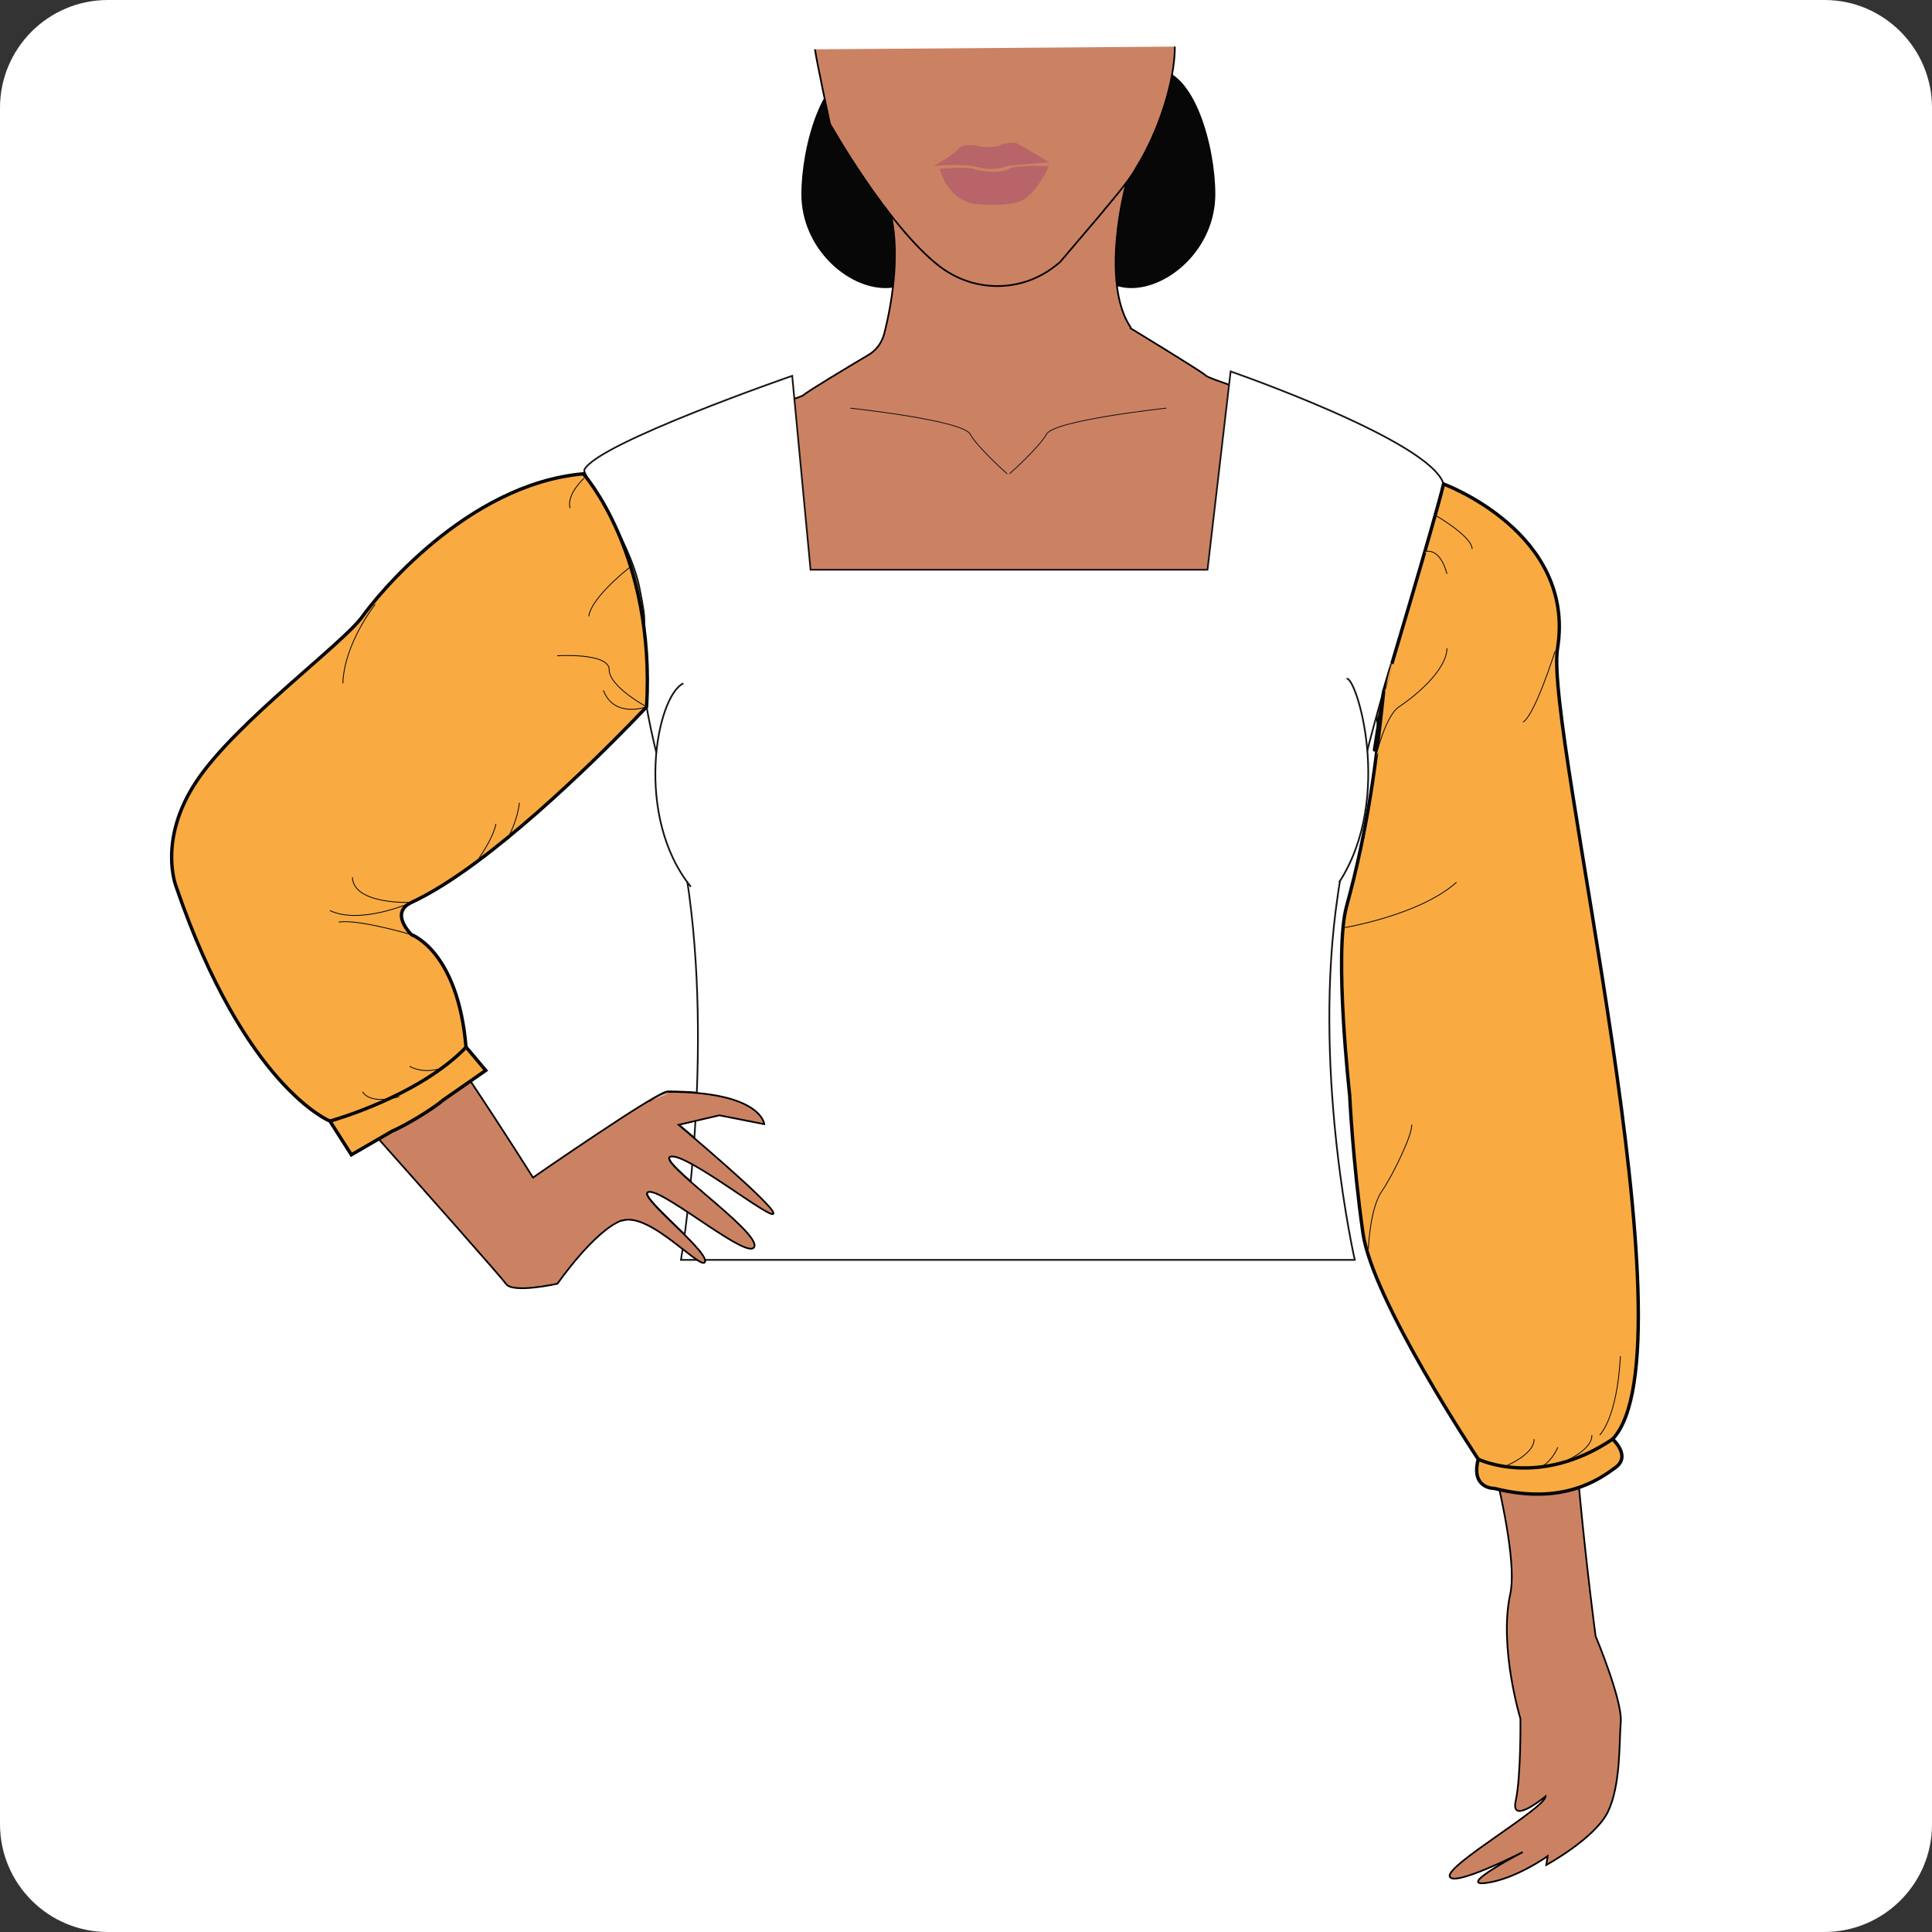
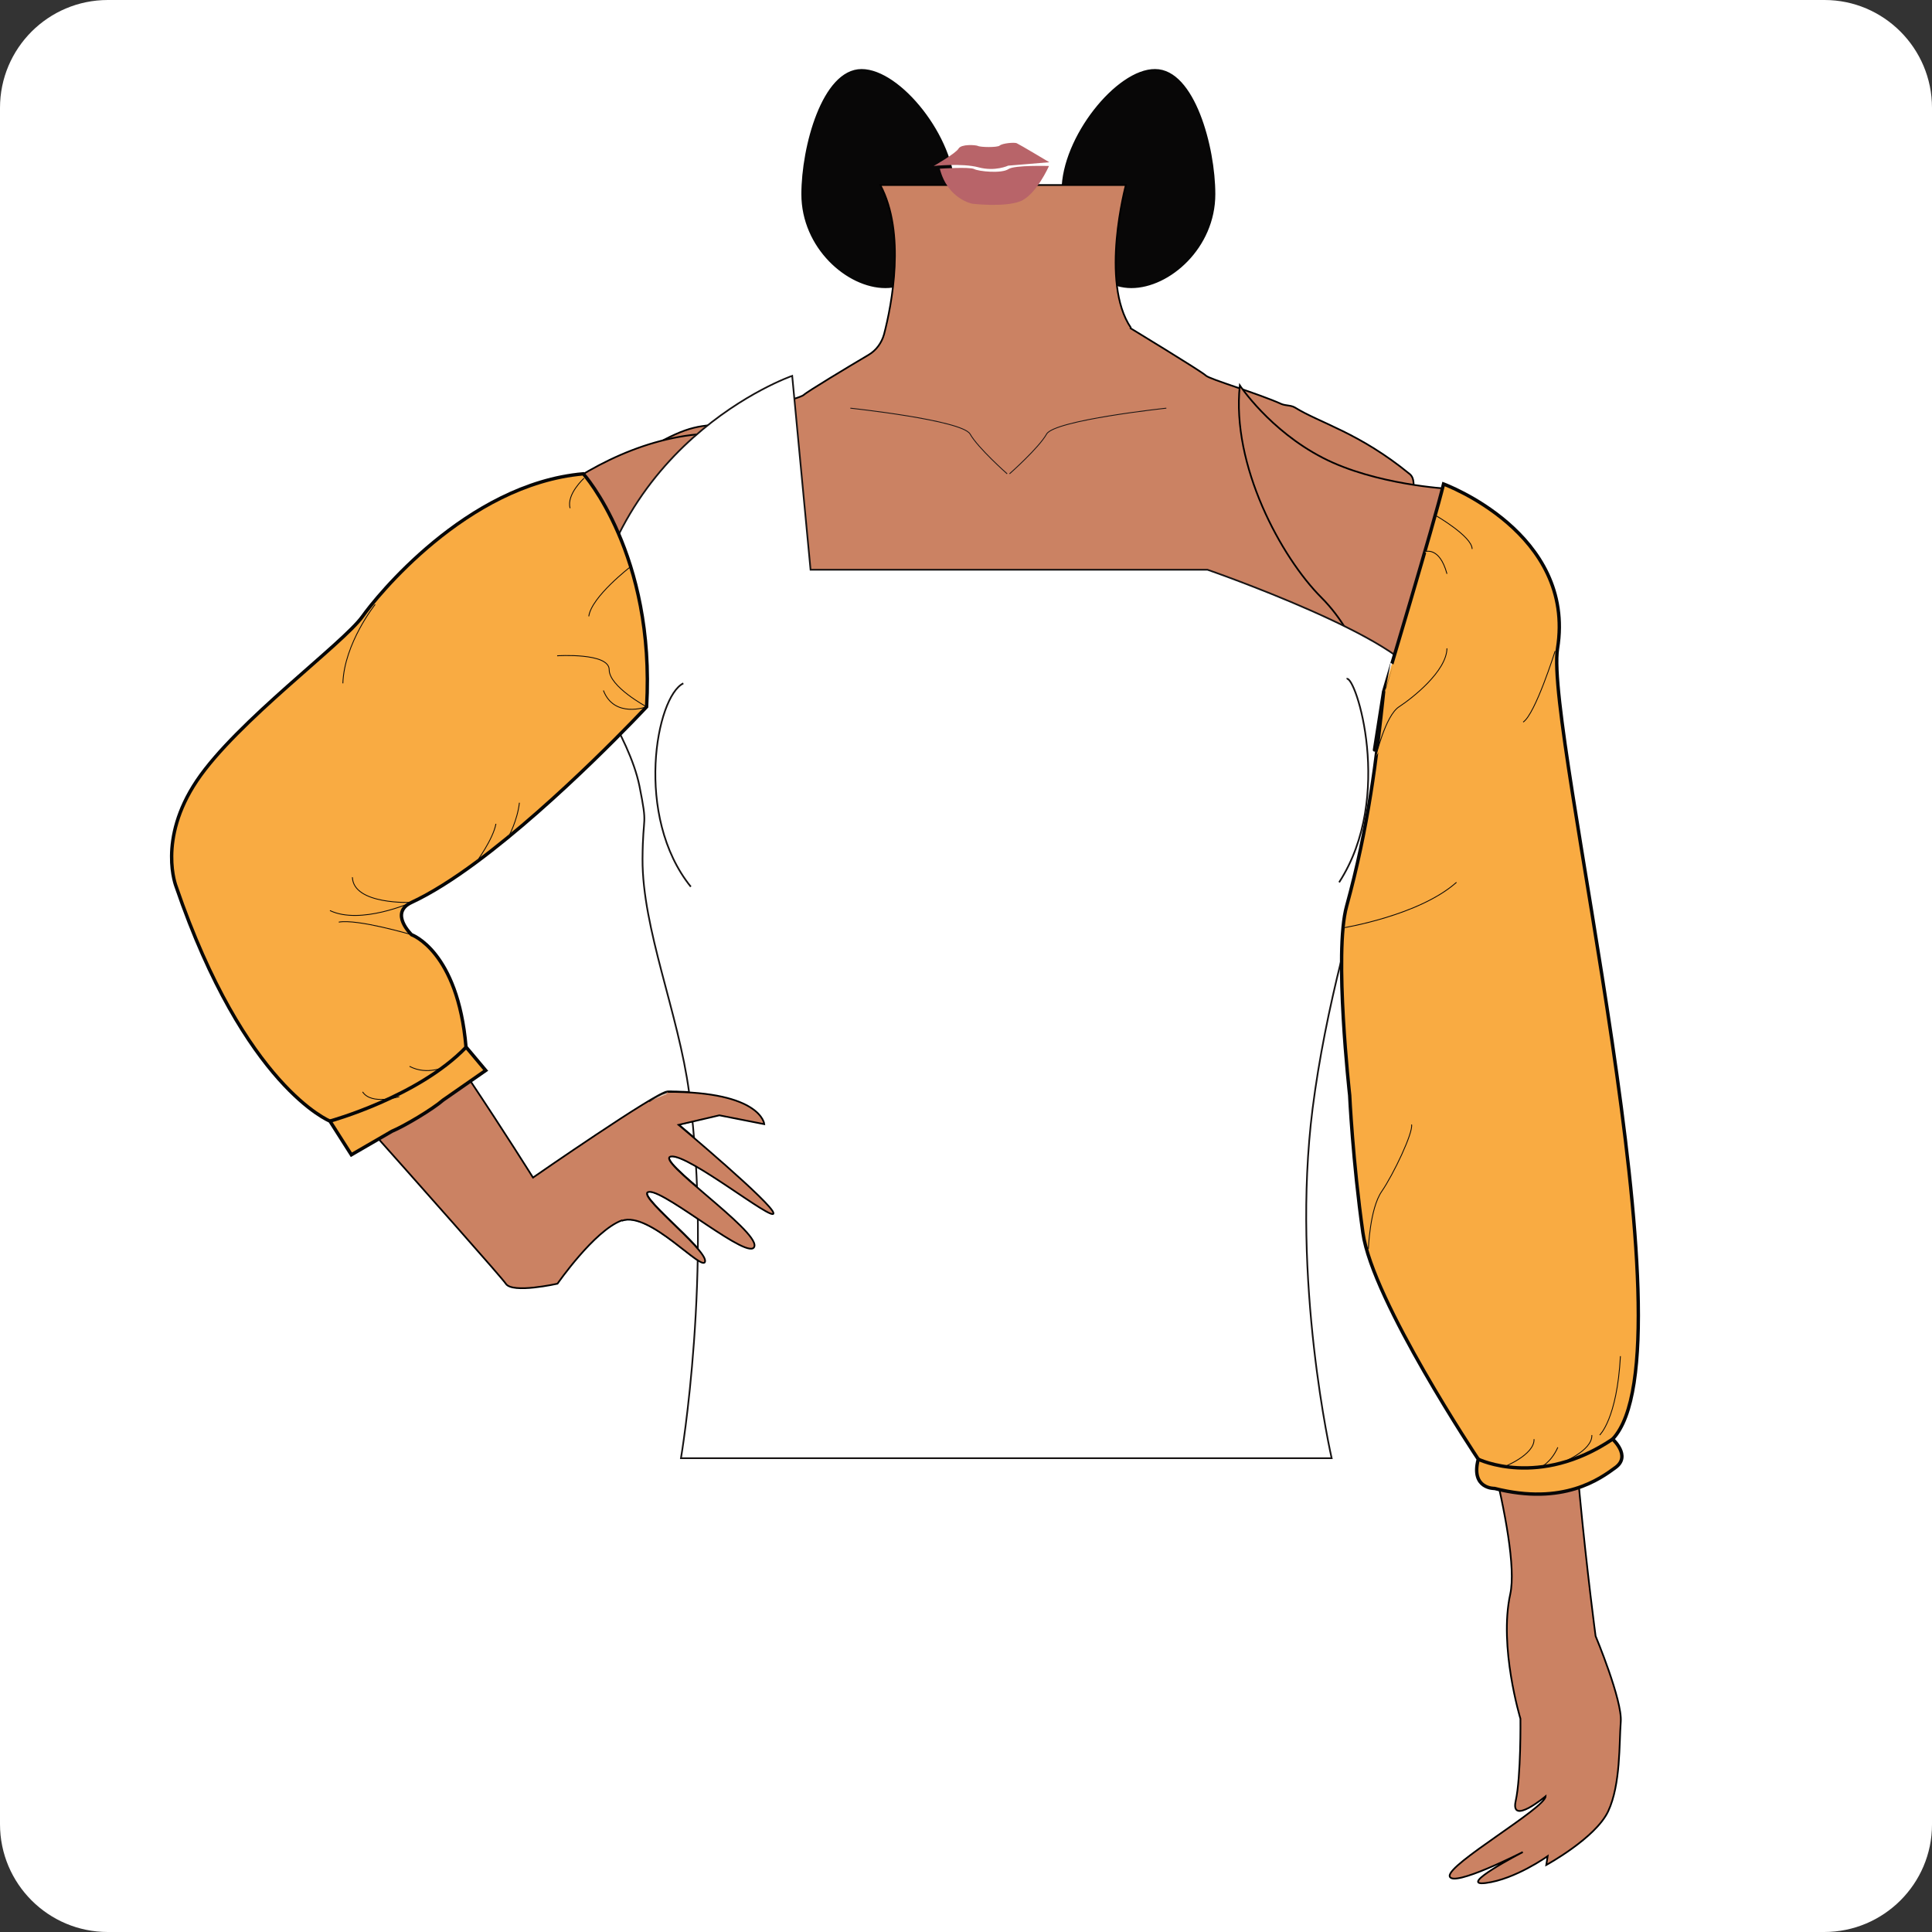
<svg xmlns="http://www.w3.org/2000/svg" version="1.1" id="Layer_1" x="0px" y="0px" viewBox="0 0 568 568" style="enable-background:new 0 0 568 568;" xml:space="preserve">
  <rect x="0" y="0" width="568" height="568" fill="#333333" stroke="none" />
  <style type="text/css">
	.st0{fill:#FFFFFF;}
	.st1{fill:#080707;stroke:#070707;stroke-miterlimit:10;}
	.st2{fill:#CB8263;stroke:#000000;stroke-width:0.5;stroke-miterlimit:10;}
	.st3{fill:#F2DAC9;stroke:#10100F;stroke-miterlimit:10;}
	.st4{fill:#F2DAC9;stroke:#10100F;stroke-width:0.5;stroke-miterlimit:10;}
	.st5{fill:#FFFFFF;stroke:#171414;stroke-width:0.5;stroke-miterlimit:10;}
	.st6{fill:#B86469;}
	.st7{fill:none;stroke:#171414;stroke-width:0.25;stroke-miterlimit:10;}
	.st8{fill:#F9AB42;stroke:#070707;stroke-miterlimit:10;}
	.st9{fill:#F9AB42;stroke:#070707;stroke-width:0.25;stroke-miterlimit:10;}
	.st10{fill:none;stroke:#070707;stroke-width:0.25;stroke-miterlimit:10;}
</style>
  <g>
    <path class="st0" d="M536.3,568H31.7C14.2,568,0,553.8,0,536.3V31.7C0,14.2,14.2,0,31.7,0h504.7C553.8,0,568,14.2,568,31.7v504.7   C568,553.8,553.8,568,536.3,568z" />
    <g>
      <path class="st1" d="M280.3,56.1c0,15.5-9,28.1-20,28.1c-11,0-24.2-11.6-24.2-27.1c0-13.9,6.1-36.3,17.2-36.3    S280.3,40.6,280.3,56.1z" />
      <path class="st1" d="M312.6,56.1c0,15.5,9,28.1,20,28.1c11,0,24.2-11.6,24.2-27.1c0-13.9-6.1-36.3-17.2-36.3    C328.6,20.7,312.6,40.6,312.6,56.1z" />
      <path class="st2" d="M332.5,96.4c-9.2-13.5-1.5-42-1.5-42h-72.2c7.5,14.1,3.4,35.1,1.1,43.9c-0.7,2.5-2.3,4.7-4.5,6    c-6.1,3.6-18.2,10.9-19.1,11.8c-1.1,1.1-16.4,4.7-23.6,7.9c-1.3,0.6-2.6,0.9-3.9,1c-6.7,0.6-11.4,2.3-27.8,12.8    c-2.2,1.4-2.5,10-3.3,12.5c-2.6,8.5-7.5,28.2-10,57.5l257.8-4.9c-2.5-29.3-7.1-47-9.7-55.6c-0.8-2.5,0.7-6.2-1.3-7.9    c-14.9-12.2-26.4-15-33.8-19.6c-1.2-0.7-2.6-0.5-3.9-1c-7.1-3.2-21.2-7.3-22.3-8.4c-1.2-1.2-22.3-14-22.3-14" />
      <path class="st2" d="M425.9,143.7c0,0,27.3,1.6,20.5,66.2c-6.8,64.6,7.4,103,7.4,103s10.5,26.3,7.9,59.9    c-2.6,33.6,7.4,108.2,7.4,108.2s7.9,18.9,7.4,25.2c-0.5,6.3,0,18.4-3.7,26.3c-3.7,7.9-18.2,15.8-18.2,15.8l0.4-2.6    c0,0-9.5,6.8-18.2,7.9c-8.8,1.1,10.9-9.1,10.9-9.1s-20.8,10.6-21.5,7.1s28.1-20,28.2-23.5c0,0-10.4,8.7-8.8,1.4    c1.6-7.2,1.4-24.2,1.4-24.2s-6.4-21.1-3-36.6s-13.1-67.9-13.1-67.9s-22.4-63.7-18.9-84.1s-7.9-111.3-7.9-111.3    s-3.7-17.8-15.6-29.7c-11.9-11.9-26.5-38.9-24-62.4c0,0,8.7,13.2,24.4,21.3C404.4,142.6,425.9,143.7,425.9,143.7z" />
      <path class="st2" d="M231.2,115.4C231.2,115.4,231,110.7,231.2,115.4c1.3,33.4-20.5,12-20.5,12c-40.4,0.3-71.9,39.8-71.9,39.8    s-57.1,51.5-74.6,64.3c-17.5,12.8-6.1,43.7-6.1,43.7s88.8,99.3,90.6,102.2c1.9,3,15.2,0,15.2,0s10.8-15.6,18.9-18.6    c8.2-3,24.1,15.6,24.5,11.9c0.4-3.7-21.5-20.4-16.3-20.4c5.2,0,29.7,20.8,30.8,16c1.1-4.8-29.7-25.6-24.5-26.4    c5.2-0.7,30.1,19.3,30.1,16.7s-27.9-26-27.9-26l12-2.8l13.2,2.6c0,0-0.8-9.6-28.5-9.5c-3,0-39.5,25.3-39.5,25.3    s-33.7-53.9-49.3-70.2c-15.6-16.3,63.1-61.7,73.5-75.8c10.4-14.1,19.2-5.9,19.2-5.9S227.1,186.6,231.2,115.4z" />
      <path class="st3" d="M64.2,231.5" />
      <path class="st4" d="M190.8,323.8c0,0,4.9-3.4,6.8-2.8" />
      <g>
-         <path class="st5" d="M232.9,110.5l5.4,57H355l6.8-58.3c0,0,58.9,20.4,62.6,33.1c2,6.9-24.1,66-31.7,125.3     c-6.4,50.4,5.6,102.8,5.6,102.8H200.2c0,0,9.4-55.4,2.4-107.5c-3.1-23.3-13.8-48.1-13.7-68.7c0.1-13.9,1.6-8.8-0.9-21.4     c-3.1-15.2-17-33.2-16.2-34.7C175.6,130.3,232.9,110.5,232.9,110.5z" />
+         <path class="st5" d="M232.9,110.5l5.4,57H355c0,0,58.9,20.4,62.6,33.1c2,6.9-24.1,66-31.7,125.3     c-6.4,50.4,5.6,102.8,5.6,102.8H200.2c0,0,9.4-55.4,2.4-107.5c-3.1-23.3-13.8-48.1-13.7-68.7c0.1-13.9,1.6-8.8-0.9-21.4     c-3.1-15.2-17-33.2-16.2-34.7C175.6,130.3,232.9,110.5,232.9,110.5z" />
        <path class="st5" d="M200.9,200.9c-8,3.9-14.5,39.1,2.2,59.8" />
        <path class="st5" d="M395.9,199.6c2.6-1.3,14.1,34.6-2.2,59.8" />
      </g>
-       <path class="st2" d="M239.6,14.5c0.3,2.7,4.4,21.9,4.4,21.9l0,0c0,0,16.9,30,32.1,41.8c4.8,3.7,10.7,5.9,17.1,5.9    c6.6,0,12.6-2.3,17.4-6.2l1-0.8l12.5-14.7c0.2-0.3,0.5-0.6,0.7-0.9c0,0,7.5-8.7,9-11.8c7-11.1,11.6-26,11.6-36" />
      <path class="st6" d="M274.5,48.8c0,0,6.5-3.7,7.3-5.1c0.8-1.4,5-1.1,5.7-0.8c0.7,0.4,5.7,0.5,6.4-0.1c0.8-0.7,4.3-1,5-0.7    c0.9,0.4,9.6,5.6,9.6,5.6l-12.1,1c0,0-3.8,1.8-8.7,0.5C282.9,47.9,274.5,48.8,274.5,48.8z" />
      <path class="st6" d="M276.3,49.6c0,0,8.7-0.6,10.1,0.1c1.3,0.7,8.1,1.4,10.1,0c1.8-1.2,11.9-0.9,11.9-0.9s-3.8,8.6-8.5,10.4    c-4.7,1.8-14,0.7-14,0.7S278.6,58.6,276.3,49.6z" />
      <path class="st7" d="M250,120c0,0,32.8,3.5,35.2,7.6c2.3,4.1,10.9,11.7,10.9,11.7" />
      <path class="st7" d="M342.9,120c0,0-32.8,3.5-35.2,7.6c-2.3,4.1-10.9,11.7-10.9,11.7" />
      <path class="st2" d="M182.8,358.9c8.2-3,24.1,15.6,24.5,11.9c0.4-3.7-21.5-20.4-16.3-20.4c5.2,0,29.7,20.8,30.8,16    c1.1-4.8-29.7-25.6-24.5-26.4c5.2-0.7,30.1,19.3,30.1,16.7s-27.9-26-27.9-26l12-2.8l13.2,2.6c0,0-0.8-9.6-28.5-9.5" />
      <path class="st8" d="M424.4,142.3c0,0,39,14.3,33.5,48.4c-3.8,23.9,41.1,206.1,16.2,232.4c0,0,5.5,4.9,0.9,8.3    c-4.6,3.4-15.4,11.3-35.6,6.2c0,0-7.1,0.2-4.8-8.6c0,0-31.1-46.6-33.9-66.5c-3-21.1-3.9-40.5-3.9-40.5s-4.7-41.9-0.9-55.6    c6.4-23.3,8.8-43.2,10.9-63.2c0,0-6.1,38.9,0,0C406.8,203.2,421.8,153.2,424.4,142.3z" />
      <path class="st9" d="M404.5,222.4c0,0,2.8-12,6.8-14.6s14-10.5,14.1-17.2" />
      <path class="st9" d="M394.8,272.8c0,0,22.4-3.6,33.4-13.4" />
      <path class="st9" d="M470.3,421.9c0,0,5.1-4.7,6.1-23.2" />
      <path class="st9" d="M402.3,367.2c0,0,0.4-11.8,3.9-16.9c3.5-5.1,9.3-17.3,8.8-19.7" />
      <path class="st9" d="M457.2,191.4c0,0-5.8,18.5-9.4,20.9" />
      <path class="st8" d="M434.6,429c0,0,17.8,8.7,39.5-5.9" />
      <path class="st10" d="M441.8,431.4c0,0,9.4-3.6,9.2-8.3" />
      <path class="st10" d="M458.8,430.2c0,0,9.4-3.6,9.2-8.3" />
      <path class="st10" d="M452.8,431.4c0,0,3.1-1.2,5.2-5.9" />
      <path class="st8" d="M171.5,139.3c0,0,21.2,23.6,18.6,68.5c0,0-25.8,27.7-50.1,45.7c-6.6,4.9-13.2,9.1-19,11.8    c-6.7,3.1,0,9.5,0,9.5s13.6,4.8,16,33l5.8,6.9l-12.5,8.7c-3.1,2.7-11.3,7.6-15.1,9.2l-11.9,6.9l-6.3-9.9c0,0-25-10-45.2-68.9    c0,0-5.6-13.8,6.1-31.2s42.9-40.2,48.7-48.3C110.4,175.8,137.1,142.3,171.5,139.3z" />
      <path class="st8" d="M97,329.6c0,0,25.9-7.1,40-21.7" />
      <path class="st10" d="M121,274.8c0,0-15.9-4.7-21.4-3.7" />
      <path class="st10" d="M110.3,177.7c0,0-9.1,11.4-9.5,23.2" />
      <path class="st10" d="M97,267.7c9,4.3,24-2.4,24-2.4s-17.1,0.8-17.4-7.4" />
      <path class="st10" d="M131.1,313.5c0,0-5.4,2.8-10.7,0" />
      <path class="st10" d="M117.4,322.4c0,0-8.2,2.6-10.8-1.4" />
      <path class="st10" d="M177.4,203c3.2,8.3,12.7,4.8,12.7,4.8s-11-5.9-11-10.9c0-5.1-15.3-4.1-15.3-4.1" />
      <path class="st9" d="M140,253.5c0,0,5-6.8,5.8-11.3" />
      <path class="st9" d="M149.5,246c0,0,2.6-4.7,3.2-10" />
      <path class="st9" d="M422,151.5c0,0,10.8,6.2,10.8,9.9" />
      <path class="st9" d="M418.9,162.2c0,0,4.3-1.7,6.5,6.5" />
      <path class="st10" d="M171.7,140.6c0,0-5.2,4.7-4.1,8.8" />
      <path class="st10" d="M185.4,166.6c0,0-11.5,8.8-12.3,14.6" />
    </g>
  </g>
</svg>